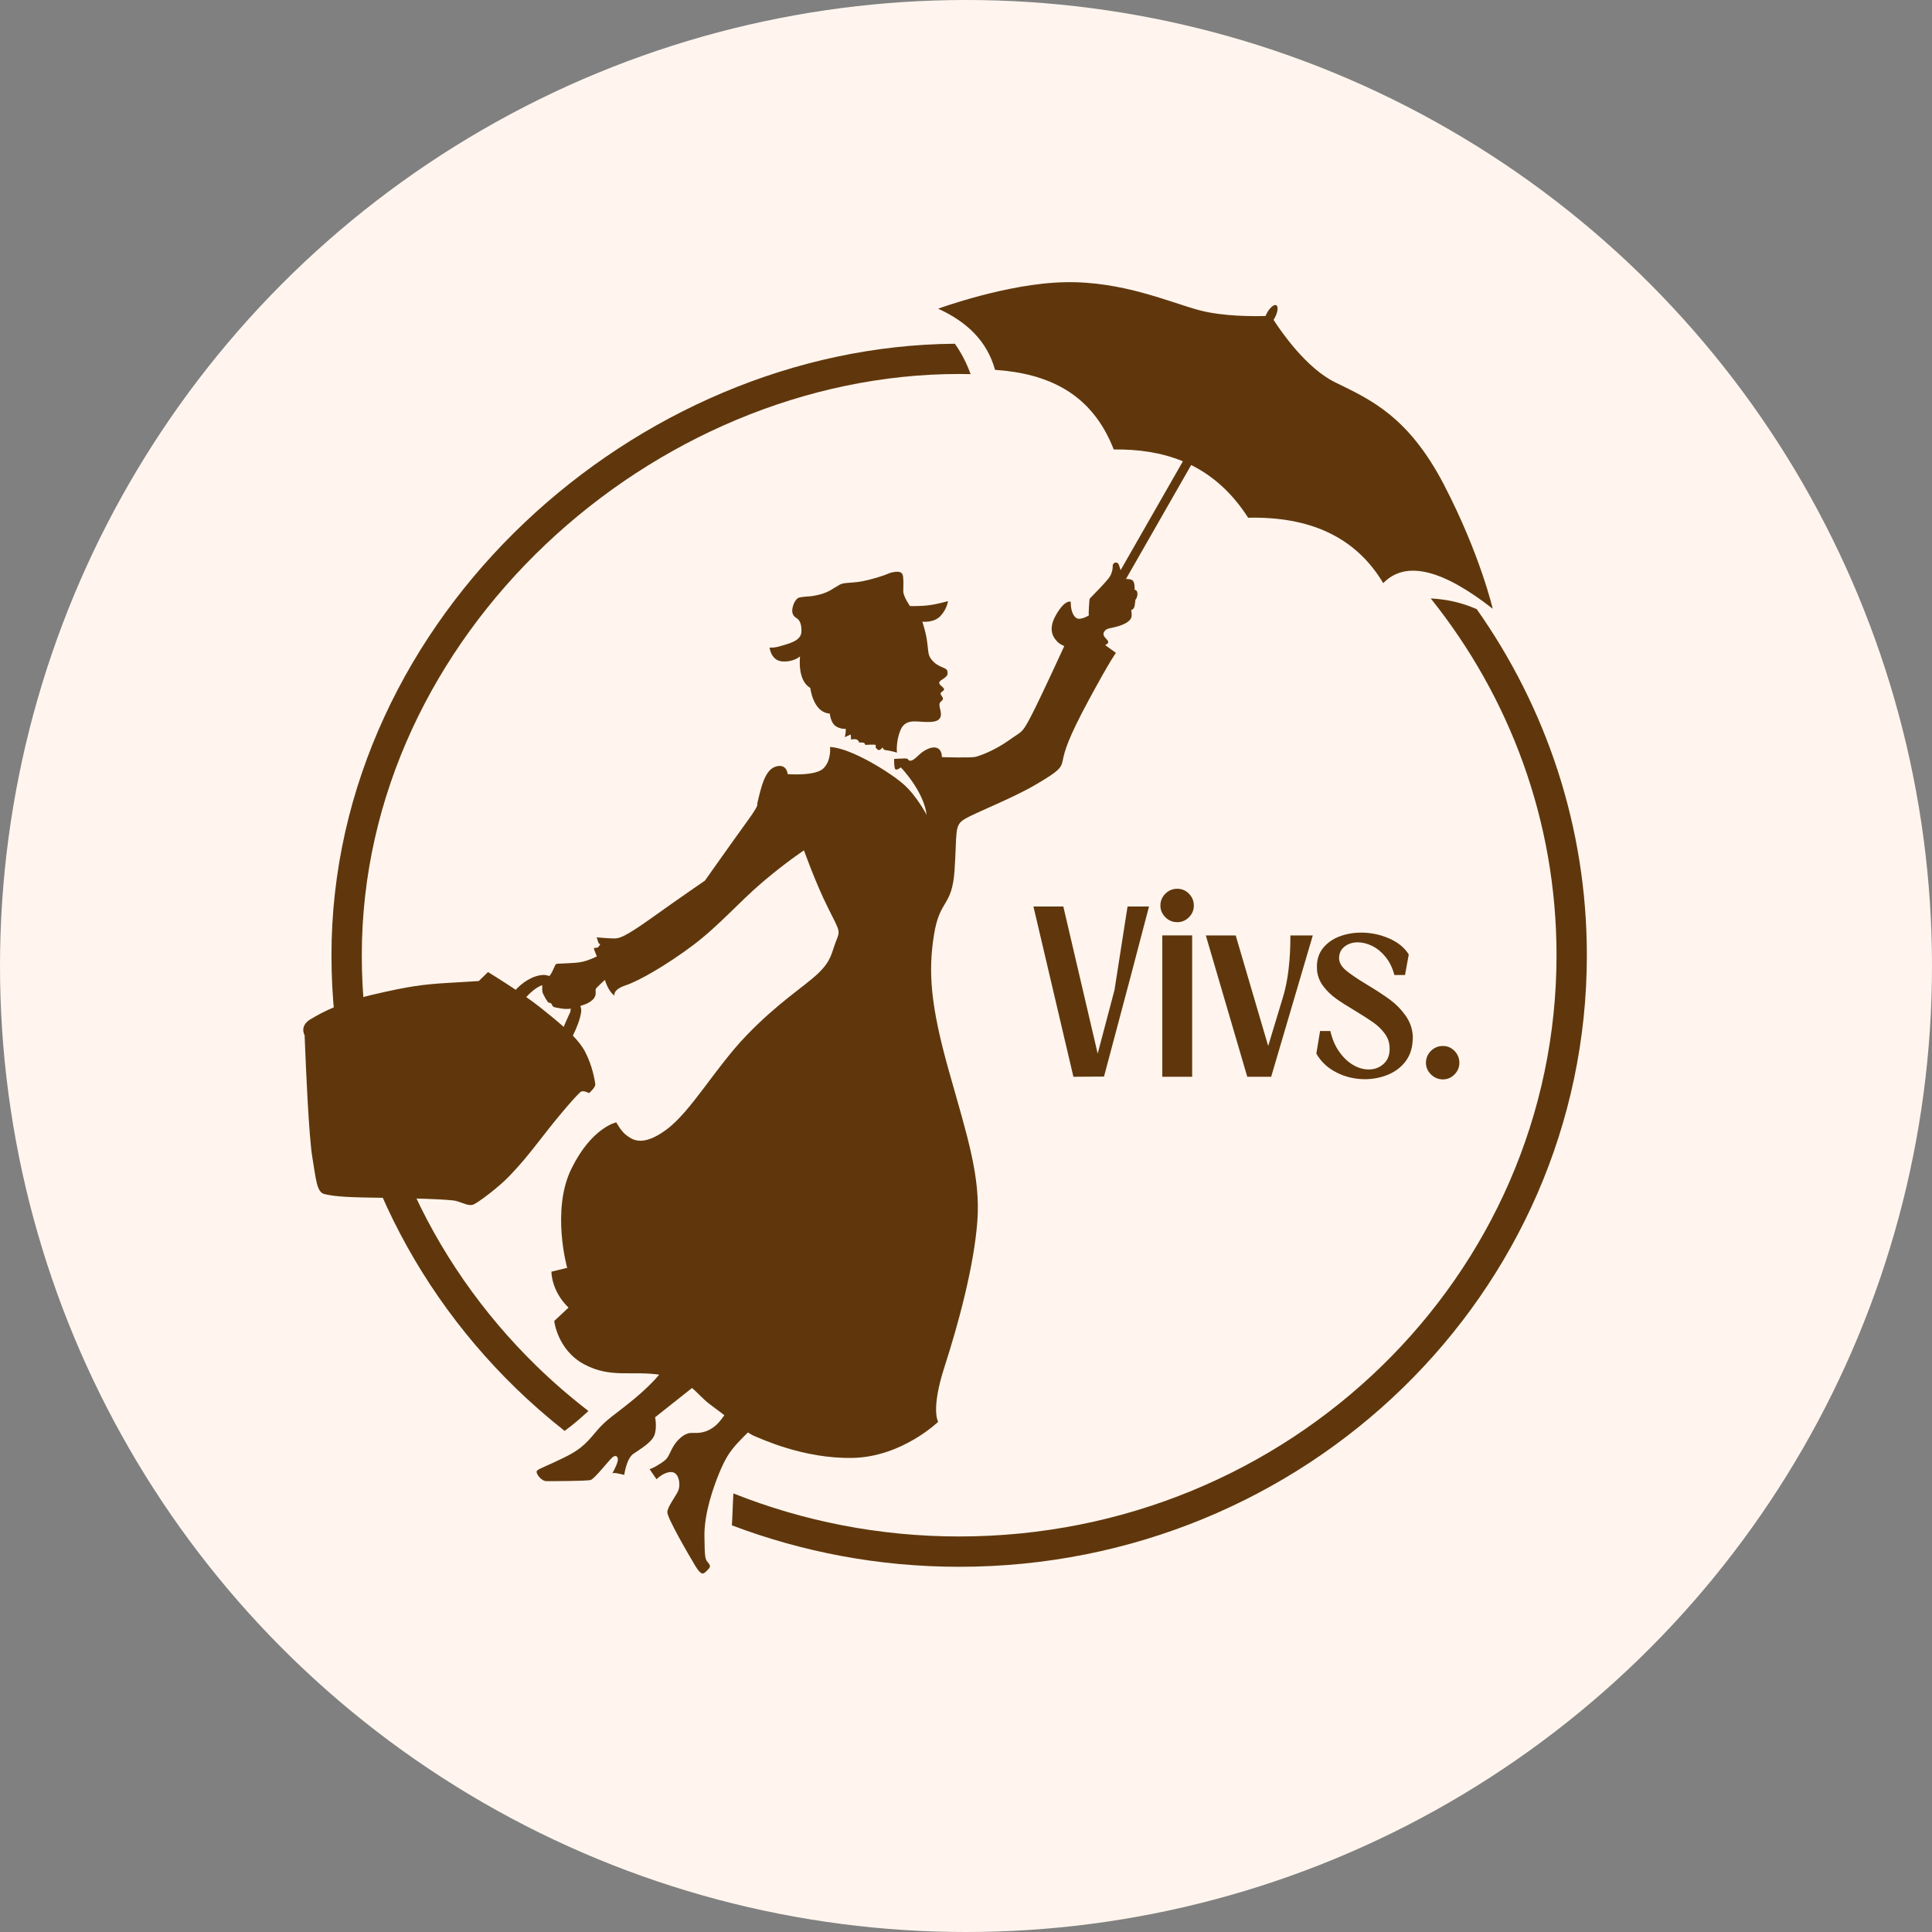
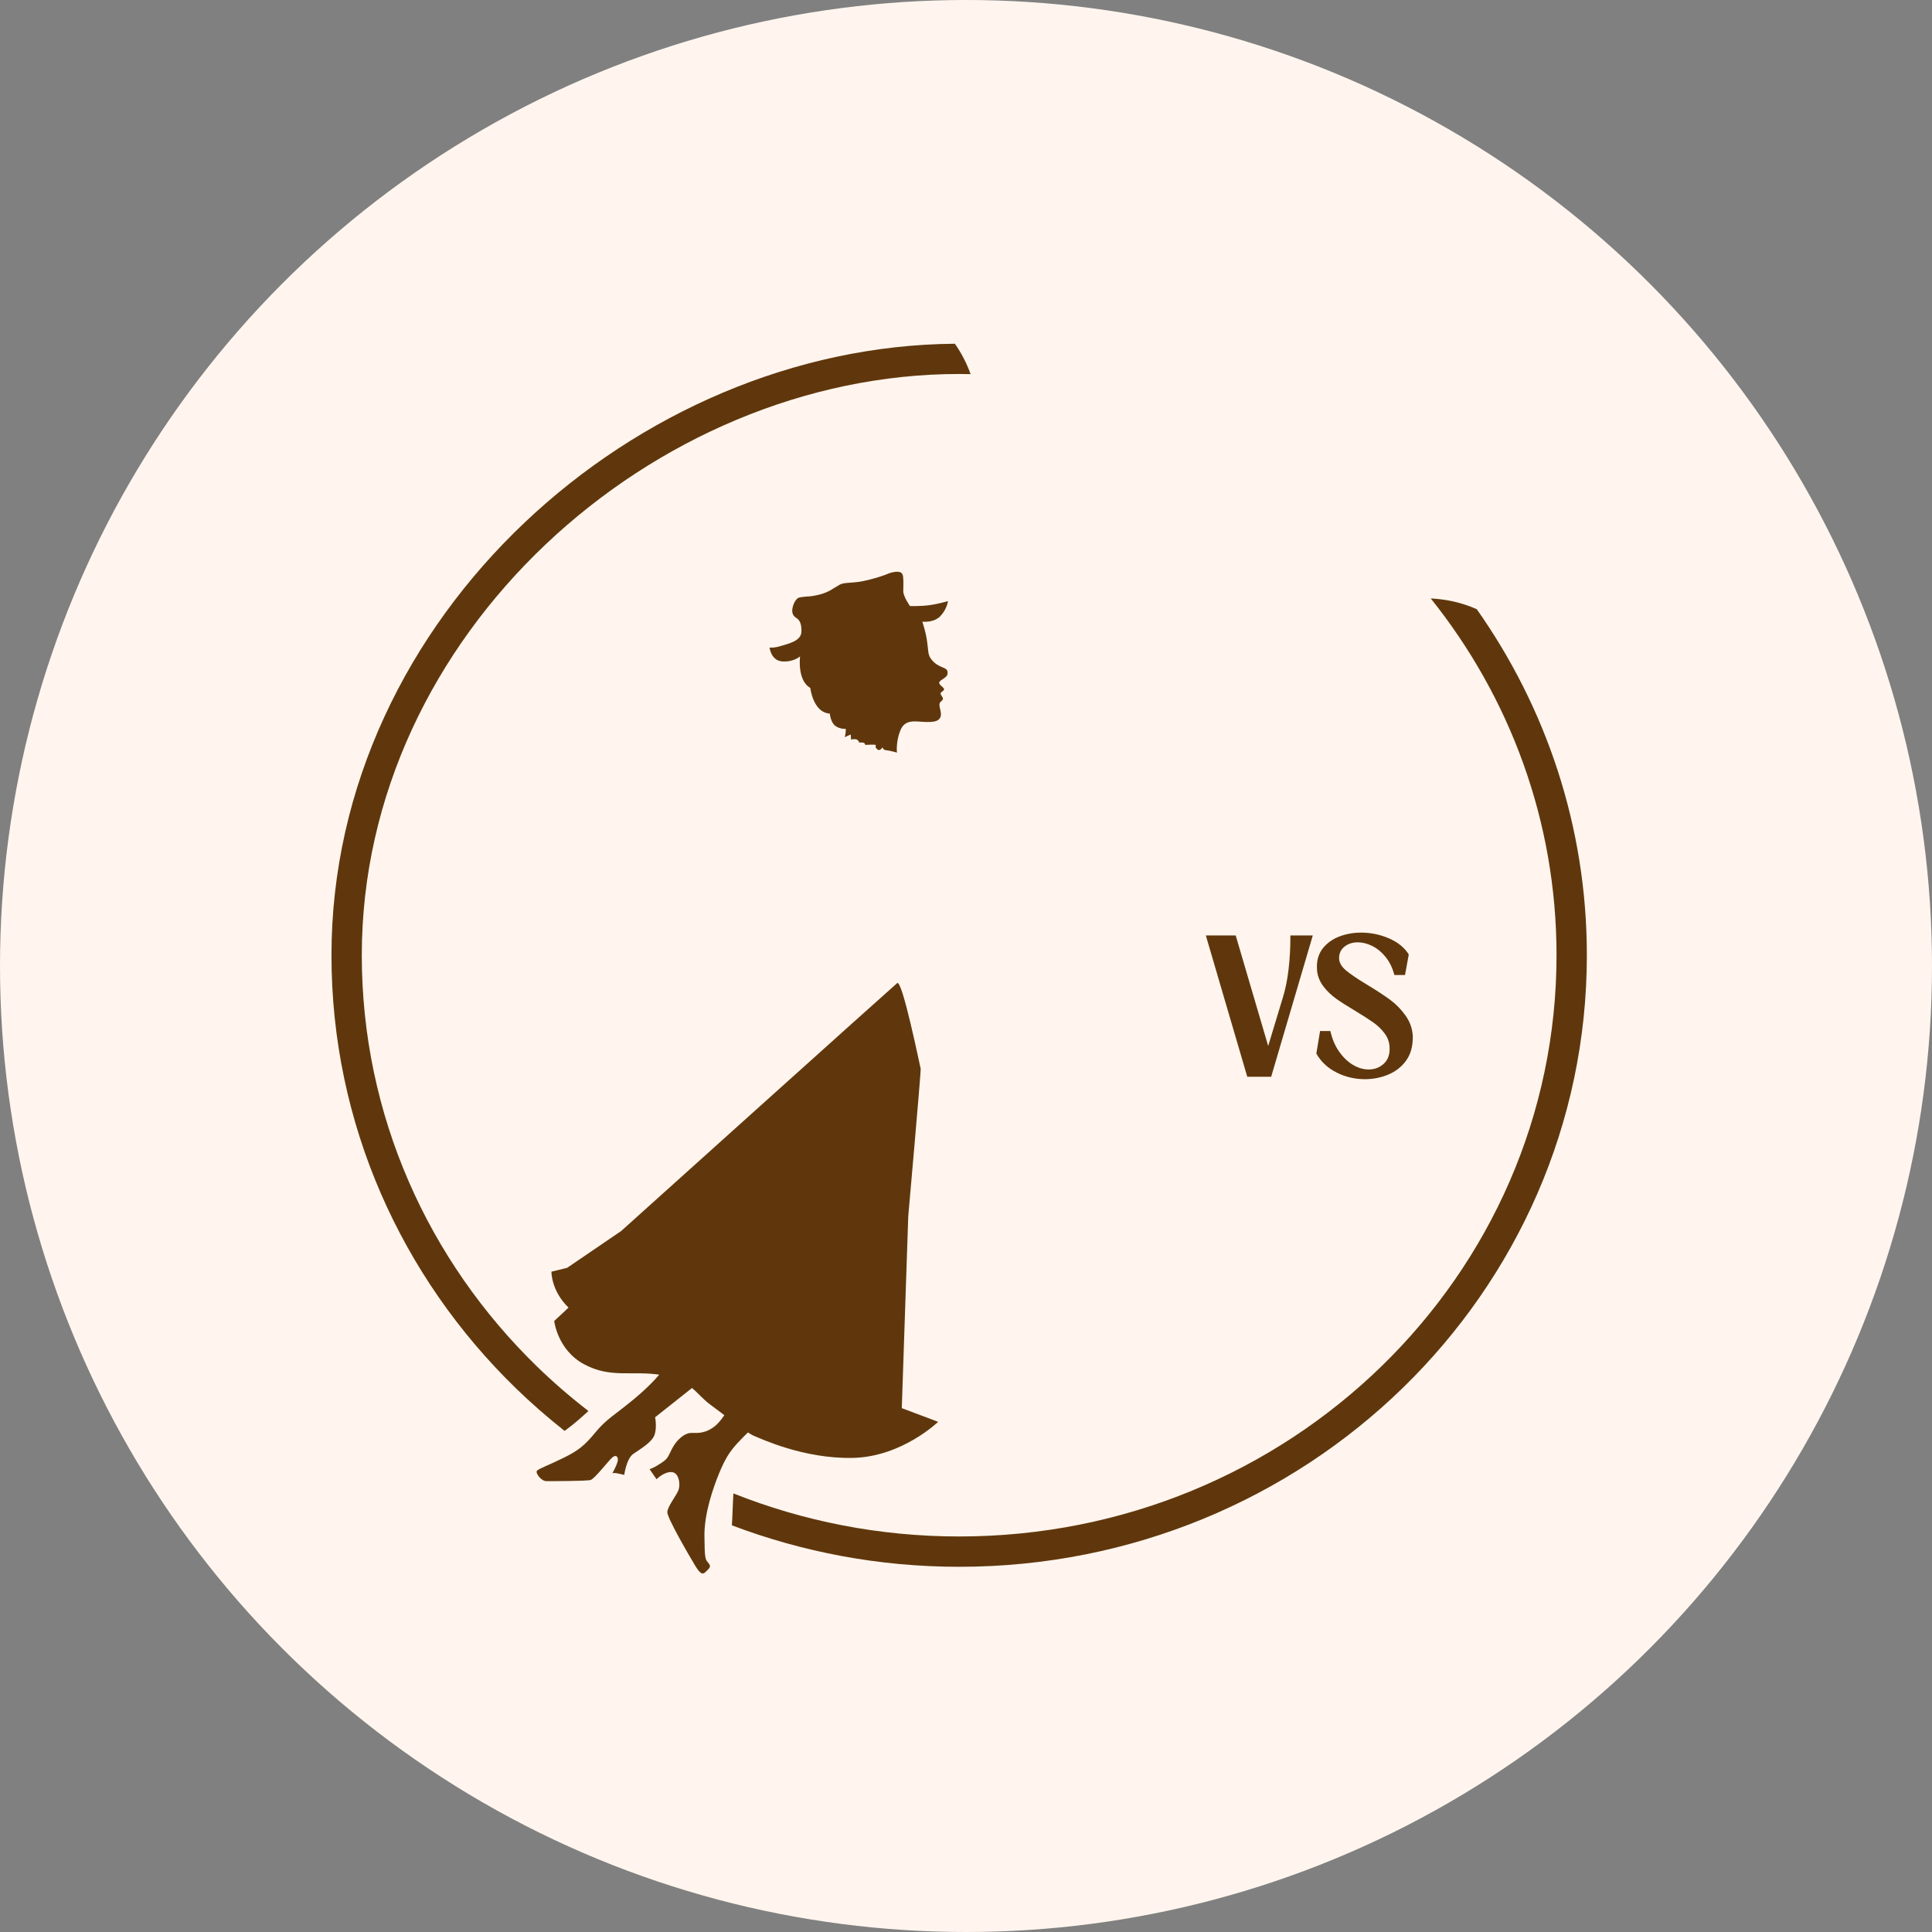
<svg xmlns="http://www.w3.org/2000/svg" width="1080" zoomAndPan="magnify" viewBox="0 0 810 810" height="1080" preserveAspectRatio="xMidYMid meet" version="1.0">
  <rect x="0" y="0" width="810" height="810" fill="#808080" stroke="none" />
  <defs>
    <clipPath id="circleClip">
      <circle cx="405" cy="405" r="405" />
    </clipPath>
  </defs>
  <g clip-path="url(#circleClip)">
    <rect x="-81" width="972" fill="#fff5ee" y="-81" height="972" fill-opacity="1" />
    <path fill="#60370c" d="M 246.695 591.559 C 239.086 585.695 231.836 579.418 224.977 572.746 C 179.656 528.602 151.691 467.754 151.684 400.488 C 151.684 333.402 182.066 272.512 228.707 228.293 C 275.336 184.082 338.094 156.773 402.121 156.797 C 403.727 156.797 405.328 156.824 406.934 156.855 C 405.34 152.426 403.117 148.047 400.34 144.113 C 333.305 144.633 268.379 173.188 219.961 219.07 C 171.125 265.348 138.969 329.484 138.969 400.5 C 138.969 471.336 168.477 535.5 216.102 581.867 C 222.637 588.234 229.523 594.246 236.715 599.914 C 240.23 597.375 243.484 594.52 246.684 591.578 Z M 246.695 591.559 " fill-opacity="1" fill-rule="nonzero" />
    <path fill="#60370c" d="M 274.352 601.715 C 275.555 598.605 274.66 594.188 274.66 594.188 L 292.527 580.027 L 277.266 575.203 C 277.266 575.203 273.949 579.82 265.824 586.551 C 257.695 593.281 254.281 594.883 249.656 600.504 C 245.039 606.121 242.422 608.129 236.609 611.043 C 230.781 613.953 226.07 615.656 225.164 616.562 C 224.258 617.469 226.867 620.98 229.082 620.98 C 231.293 620.98 246.043 620.98 247.66 620.477 C 249.262 619.977 254.988 612.645 256.594 611.141 C 258.195 609.633 259.504 610.738 258.906 612.844 C 258.305 614.949 256.699 617.762 256.699 617.762 C 256.699 617.762 257.008 617.359 258.609 617.664 C 260.215 617.969 261.719 618.363 261.719 618.363 C 261.719 618.363 262.625 611.535 265.535 609.527 C 268.449 607.52 273.164 604.805 274.371 601.695 Z M 274.352 601.715 " fill-opacity="1" fill-rule="nonzero" />
-     <path fill="#60370c" d="M 298.648 598.691 C 294.535 601.398 291.719 600.602 289.309 600.797 C 286.898 600.996 283.691 603.613 281.781 607.32 C 279.875 611.043 280.18 611.434 276.961 613.551 C 273.742 615.656 272.348 615.961 272.348 615.961 L 275.258 620.184 C 275.258 620.184 278.27 617.074 281.488 617.172 C 284.703 617.27 285.305 622.289 284.5 624.602 C 283.691 626.914 279.883 631.527 279.773 633.938 C 279.676 636.352 288.809 652.016 291.523 656.531 C 294.23 661.047 295.137 659.738 296.344 658.539 C 297.547 657.34 298.254 656.727 296.945 655.223 C 295.637 653.719 295.441 653.41 295.34 643.977 C 295.242 634.539 298.953 623.891 301.461 617.773 C 303.973 611.652 305.879 608.641 309.195 605.02 C 312.512 601.41 317.43 596.891 317.43 596.891 L 305.387 590.27 C 305.387 590.27 302.781 595.996 298.656 598.703 Z M 298.648 598.691 " fill-opacity="1" fill-rule="nonzero" />
+     <path fill="#60370c" d="M 298.648 598.691 C 294.535 601.398 291.719 600.602 289.309 600.797 C 286.898 600.996 283.691 603.613 281.781 607.32 C 279.875 611.043 280.18 611.434 276.961 613.551 C 273.742 615.656 272.348 615.961 272.348 615.961 L 275.258 620.184 C 275.258 620.184 278.27 617.074 281.488 617.172 C 284.703 617.27 285.305 622.289 284.5 624.602 C 283.691 626.914 279.883 631.527 279.773 633.938 C 279.676 636.352 288.809 652.016 291.523 656.531 C 294.23 661.047 295.137 659.738 296.344 658.539 C 297.547 657.34 298.254 656.727 296.945 655.223 C 295.637 653.719 295.441 653.41 295.34 643.977 C 295.242 634.539 298.953 623.891 301.461 617.773 C 303.973 611.652 305.879 608.641 309.195 605.02 C 312.512 601.41 317.43 596.891 317.43 596.891 L 305.387 590.27 C 305.387 590.27 302.781 595.996 298.656 598.703 Z " fill-opacity="1" fill-rule="nonzero" />
    <path fill="#60370c" d="M 260.383 516.137 L 237.77 531.547 L 231.195 533.148 C 231.195 533.148 231 541.07 238.352 548.223 L 232.359 553.832 C 232.359 553.832 233.707 566.004 244.922 571.996 C 256.129 577.988 264.828 574.508 277.195 576.445 C 289.566 578.375 291.887 584.562 297.684 588.812 C 303.48 593.062 313.141 600.797 316.043 601.961 C 318.945 603.121 336.727 611.621 357.402 611.238 C 378.082 610.855 393.316 596.113 393.316 596.113 L 378.082 590.367 L 380.789 509.965 C 380.789 509.965 386.203 448.695 386.004 448.113 C 385.809 447.531 378.27 410.426 376.145 412.168 C 374.02 413.91 260.371 516.156 260.371 516.156 Z M 260.383 516.137 " fill-opacity="1" fill-rule="nonzero" />
-     <path fill="#60370c" d="M 605.547 203.523 C 590.453 174.348 574.328 167.441 559.746 160.277 C 547.68 154.355 537.223 139.18 533.945 134.105 C 534.133 133.82 534.309 133.516 534.484 133.188 C 535.754 130.809 536.02 128.465 535.074 127.973 C 534.141 127.473 532.352 129.008 531.082 131.387 C 530.883 131.754 530.727 132.117 530.578 132.48 C 525.473 132.629 512.73 132.688 502.93 130.09 C 490.395 126.766 470.684 117.809 446.371 118.32 C 422.059 118.832 393.324 129.422 393.324 129.422 C 405.348 134.883 413.852 143.008 417.168 155.055 C 439.453 156.598 457.754 164.855 466.945 188.441 C 477.25 188.312 487 189.711 495.934 193.398 L 468.637 241.121 L 471.926 243 L 499.398 194.973 C 508.41 199.441 516.488 206.477 523.289 217.062 C 548.664 216.504 568.148 224.738 579.926 244.488 C 589.59 234.539 605.32 239.176 625.828 255.223 C 625.828 255.223 620.66 232.73 605.559 203.555 Z M 605.547 203.523 " fill-opacity="1" fill-rule="nonzero" />
    <path fill="#60370c" d="M 390.648 276.645 C 390.539 276.516 390.441 276.387 390.344 276.25 C 390.148 275.977 389.949 275.672 389.762 275.344 C 389.762 275.344 389.723 275.238 389.664 275.09 C 389.41 274.449 389.242 273.77 389.172 273.082 C 389.004 271.293 388.621 267.848 388.102 265.672 C 387.363 262.621 386.684 260.637 386.684 260.637 C 386.684 260.637 391.465 261.246 394.27 258.293 C 397.074 255.34 397.438 252.023 397.438 252.023 C 397.438 252.023 393.453 253.207 389.695 253.719 C 385.938 254.23 381.508 254.082 381.508 254.082 C 381.508 254.082 378.703 250.098 378.703 247.883 C 378.703 245.668 378.852 243.977 378.633 241.832 C 378.418 239.695 376.875 239.125 372.848 240.297 C 372.848 240.297 370.742 241.426 364.102 243.129 C 357.461 244.832 354.055 243.859 351.871 245.234 C 350.996 245.785 350.305 246.191 349.637 246.543 C 346.832 248.562 343.527 249.465 340.133 249.957 C 338.973 250.125 336.207 250.078 334.543 250.707 C 333.637 251.434 332.91 252.516 332.438 254.141 C 331.465 257.457 333.086 258.598 333.973 259.16 C 334.867 259.73 336.156 261.02 336 264.906 C 335.84 268.793 330.488 269.844 327.418 270.82 C 324.34 271.793 322.637 271.469 322.637 271.469 C 322.637 271.469 323.207 276.98 327.98 277.305 C 332.762 277.629 335.43 275.199 335.43 275.199 C 335.43 275.199 334.129 285.246 339.719 288.395 C 339.719 288.395 340.852 298.754 347.895 299.168 C 347.895 299.168 348.219 302.898 350.246 304.352 C 352.273 305.809 354.617 305.562 354.617 305.562 C 354.617 305.562 354.586 308.301 354.094 309.086 L 356.672 307.945 L 356.82 310.09 C 356.82 310.09 359.754 309.164 360.176 311.301 C 360.176 311.301 362.32 311.152 362.535 311.734 L 362.754 312.305 C 362.754 312.305 367.113 312.02 367.18 312.371 C 367.25 312.727 366.68 313.16 367.82 314.164 C 368.961 315.168 369.965 313.309 369.965 313.309 C 369.965 313.309 370.25 314.449 371.473 314.52 C 372.68 314.586 376.047 315.523 376.047 315.523 C 376.047 315.523 375.543 311.016 377.473 306.234 C 379.402 301.441 383.625 302.512 387.41 302.66 C 391.199 302.809 393.629 302.594 394.348 300.445 C 395.066 298.301 392.871 295.359 394.465 294.141 C 396.062 292.918 395.125 292.445 394.465 291.227 C 393.809 290.008 395.973 289.91 395.785 288.875 C 395.598 287.844 392.312 286.711 394.566 285.203 C 396.82 283.699 397.574 283.238 397.191 281.359 C 396.859 279.664 393.336 280.02 390.648 276.633 Z M 390.648 276.645 " fill-opacity="1" fill-rule="nonzero" />
-     <path fill="#60370c" d="M 475.703 247.352 C 475.703 247.352 475.898 243.938 474.73 243.246 C 473.559 242.57 471.602 242.754 471.602 242.754 C 471.602 242.754 469.84 239.539 469.258 237.285 C 468.668 235.043 466.672 235.758 466.504 237.059 C 466.504 237.059 466.691 239.035 465.559 241.289 C 464.426 243.543 456.91 250.785 456.82 251.062 C 456.723 251.348 456.262 257.918 456.535 257.918 C 456.812 257.918 453.438 259.898 451.742 259.324 C 450.051 258.766 448.832 255.941 448.918 252.281 C 448.918 252.281 446.48 251.148 442.621 258.016 C 438.766 264.875 442.523 268.172 443.371 269.105 C 444.215 270.051 446.195 270.887 446.195 270.887 C 446.195 270.887 436.039 293.066 432.191 300.406 C 428.336 307.738 428.621 306.332 422.98 310.375 C 417.344 314.418 411.047 316.859 408.883 317.332 C 406.719 317.805 394.879 317.43 394.879 317.43 C 394.879 317.43 395.066 314.418 392.812 313.574 C 390.559 312.727 387.266 314.605 385.297 316.484 C 383.316 318.363 382.57 318.926 381.539 318.926 C 380.504 318.926 381.254 317.895 379.188 317.98 C 377.121 318.078 374.867 318.168 374.867 318.168 C 374.867 318.168 374.77 321.84 375.34 322.488 C 375.898 323.148 377.691 321.742 377.691 321.742 C 377.691 321.742 387.273 331.609 388.504 341.664 C 388.504 341.664 384.461 333.863 379.008 328.973 C 373.559 324.082 356.828 313.555 347.992 313.18 C 347.992 313.18 348.652 318.73 345.27 322.113 C 341.883 325.5 330.234 324.555 330.234 324.555 C 330.234 324.555 329.949 320.039 325.344 321.355 C 320.738 322.676 319.145 329.719 317.453 337.051 C 317.453 337.051 318.582 337.051 313.504 344.008 C 308.43 350.965 295.547 369.199 295.547 369.199 C 295.547 369.199 285.117 376.34 273.27 384.805 C 261.426 393.266 259.457 393.453 257.391 393.453 C 255.324 393.453 250.148 392.98 250.148 392.98 L 250.895 395.234 C 251.082 395.797 251.645 395.797 251.645 395.797 C 251.645 395.797 251.172 397.113 250.324 397.301 C 249.48 397.488 248.918 397.301 249.008 397.773 C 249.105 398.246 250.227 400.973 250.227 400.973 C 250.227 400.973 247.027 402.664 243.742 403.324 C 240.457 403.98 233.586 403.883 233.125 404.168 C 232.664 404.445 231.285 408.559 230.25 409.207 C 229.355 408.891 228.52 408.715 227.793 408.746 C 223.109 408.961 218.68 412.238 216.219 414.973 C 210.188 410.938 204.602 407.543 204.602 407.543 L 200.715 411.312 C 200.715 411.312 196.355 411.547 186.938 412.141 C 177.52 412.73 171.508 413.438 155.973 417.09 C 140.426 420.738 131.008 426.859 131.008 426.859 C 125.125 429.801 127.711 434.043 127.711 434.043 L 127.949 439.926 C 128.184 445.812 129.445 476.395 130.961 485.309 C 132.477 494.223 132.73 499.859 136.008 500.617 C 139.285 501.375 142.906 501.969 157.379 502.133 C 171.852 502.301 188.422 502.805 191.109 503.48 C 193.805 504.152 196.492 505.832 198.508 504.996 C 200.527 504.16 209.195 497.676 213.652 492.965 C 218.109 488.25 220.551 485.477 227.781 476.137 C 235.016 466.801 242.59 458.129 243.684 457.629 C 244.773 457.125 246.961 458.297 246.961 458.297 C 246.961 458.297 249.656 455.945 249.566 454.676 C 249.48 453.418 248.477 447.02 245.277 440.883 C 244.125 438.676 242.336 436.434 240.172 434.191 C 241.359 431.82 243.281 427.547 243.672 424.055 C 243.75 423.367 243.605 422.59 243.309 421.742 C 244.637 421.348 245.926 420.887 246.734 420.414 C 248.988 419.098 249.746 417.875 249.746 416.281 C 249.746 414.688 249.645 415.148 249.746 414.688 C 249.844 414.215 253.602 410.832 253.602 410.832 C 253.602 410.832 255.008 415.719 257.645 417.414 C 257.645 417.414 256.699 414.973 262.348 413.094 C 267.988 411.215 279.547 404.543 290.453 396.367 C 301.355 388.188 309.816 378.223 319.773 369.77 C 329.742 361.305 337.07 356.516 337.07 356.516 C 337.07 356.516 341.863 370.055 347.129 380.574 C 352.391 391.102 352.293 389.969 350.414 394.859 C 348.535 399.75 348.535 402.852 342.898 408.203 C 337.258 413.555 326.277 420.305 313.023 434.051 C 299.77 447.797 289.781 465.961 279.312 473.656 C 268.844 481.352 264.75 477.426 262.625 475.949 C 260.5 474.473 258.375 470.547 258.375 470.547 C 258.375 470.547 248.062 472.672 239.551 490.02 C 231.039 507.367 237.777 531.508 237.777 531.508 L 260.461 525.66 C 260.461 525.66 279.875 534.547 309.805 520.277 C 339.738 506.012 350.492 485.438 362.191 465.086 C 373.883 444.738 376.461 436.324 376.461 436.324 C 376.461 436.324 376.223 463.453 368.508 504.141 C 360.797 544.828 343.016 574.773 328.285 592.777 C 328.285 592.777 339.285 598.359 358.887 598.891 C 378.488 599.422 393.324 596.066 393.324 596.066 C 393.324 596.066 390.148 591.117 395.973 573.109 C 401.797 555.094 408.332 530.895 409.746 512.172 C 411.164 493.445 405.684 476.848 397.91 449.293 C 390.137 421.742 389.086 407.613 391.555 392.066 C 394.023 376.52 399.152 380.582 400.215 364.691 C 401.277 348.801 400.035 346.145 404.277 343.496 C 408.52 340.848 424.23 334.836 434.129 329.012 C 444.02 323.188 444.906 322.125 445.613 318.59 C 446.32 315.059 447.551 309.934 456.742 292.977 C 465.922 276.023 467.871 273.723 467.871 273.723 L 463.316 270.445 C 463.316 270.445 464.977 269.855 464.586 268.879 C 464.191 267.906 461.848 266.637 462.922 264.875 C 463.992 263.113 465.559 263.605 469.168 262.434 C 472.781 261.266 474.051 259.898 474.344 258.727 C 474.641 257.555 474.246 255.793 474.246 255.793 C 474.246 255.793 475.418 255.598 475.715 253.934 C 476.008 252.27 476.008 251.492 476.008 251.492 C 476.008 251.492 476.883 250.617 476.883 248.953 C 476.883 247.293 475.715 247.293 475.715 247.293 Z M 238.883 424.754 C 237.879 426.848 236.973 428.957 236.324 430.531 C 233.234 427.766 229.801 425 226.434 422.312 C 224.762 420.977 222.742 419.5 220.637 418.023 C 221.977 416.547 224.586 413.988 227.32 413.023 C 227.27 414.41 227.348 415.75 227.477 416.125 C 227.762 416.969 229.543 420.258 230.016 420.355 C 230.488 420.453 231.234 420.453 231.52 421.488 C 231.805 422.52 234.059 422.52 235.281 422.805 C 236.5 423.09 238.477 422.992 238.477 422.992 C 238.477 422.992 238.793 422.922 239.254 422.824 C 239.273 423.516 239.168 424.172 238.891 424.762 Z M 238.883 424.754 " fill-opacity="1" fill-rule="nonzero" />
-     <path fill="#60370c" d="M 462.871 451.359 L 450.031 451.438 L 433.273 380.043 L 445.801 380.043 L 460.207 441.727 L 467.25 415.109 L 472.73 380.043 L 481.734 380.043 L 473.902 409.867 L 462.863 451.359 Z M 462.871 451.359 " fill-opacity="1" fill-rule="nonzero" />
-     <path fill="#60370c" d="M 488.582 384.547 C 487.195 383.172 486.508 381.535 486.508 379.656 C 486.508 377.777 487.195 376.066 488.582 374.688 C 489.973 373.312 491.625 372.613 493.551 372.613 C 495.48 372.613 497.125 373.301 498.48 374.688 C 499.84 376.074 500.52 377.73 500.52 379.656 C 500.52 381.586 499.84 383.172 498.48 384.547 C 497.125 385.934 495.48 386.625 493.551 386.625 C 491.625 386.625 489.961 385.934 488.582 384.547 Z M 499.82 451.438 L 487.293 451.438 L 487.293 392.176 L 499.82 392.176 Z M 499.82 451.438 " fill-opacity="1" fill-rule="nonzero" />
    <path fill="#60370c" d="M 550.398 392.184 L 532.941 451.449 L 522.926 451.449 L 505.547 392.184 L 518.074 392.184 L 531.691 438.531 L 537.879 418.094 C 539.965 411.312 541.008 402.672 541.008 392.184 L 550.406 392.184 Z M 550.398 392.184 " fill-opacity="1" fill-rule="nonzero" />
    <path fill="#60370c" d="M 560.414 449.68 C 556.703 447.828 553.859 445.18 551.883 441.727 L 553.445 432.25 L 557.758 432.25 C 558.543 435.695 559.805 438.629 561.555 441.059 C 563.305 443.488 565.246 445.309 567.391 446.539 C 569.523 447.77 571.672 448.379 573.805 448.379 C 576.363 448.379 578.52 447.543 580.262 445.871 C 582.012 444.195 582.777 441.875 582.574 438.902 C 582.465 436.816 581.766 434.91 580.457 433.188 C 579.148 431.465 577.574 429.949 575.723 428.648 C 573.875 427.34 571.355 425.727 568.168 423.801 C 564.82 421.812 562.156 420.109 560.148 418.672 C 558.141 417.234 556.391 415.555 554.902 413.625 C 553.418 411.695 552.512 409.531 552.195 407.129 C 552.148 406.656 552.117 406.039 552.117 405.25 C 552.117 402.172 552.996 399.562 554.746 397.418 C 556.496 395.285 558.781 393.668 561.594 392.605 C 564.41 391.535 567.438 391.004 570.676 391.004 C 574.75 391.004 578.645 391.809 582.375 393.434 C 586.105 395.059 588.859 397.301 590.633 400.164 L 589.066 408.773 L 584.598 408.773 C 583.812 405.801 582.594 403.281 580.918 401.215 C 579.246 399.16 577.387 397.617 575.32 396.602 C 573.254 395.59 571.238 395.078 569.25 395.078 C 567.055 395.078 565.207 395.676 563.691 396.879 C 562.176 398.078 561.418 399.691 561.418 401.727 C 561.418 403.5 562.363 405.184 564.23 406.777 C 566.109 408.371 569.082 410.387 573.156 412.848 C 577.07 415.199 580.281 417.297 582.789 419.145 C 585.297 420.996 587.473 423.227 589.324 425.836 C 591.172 428.445 592.176 431.348 592.332 434.523 C 592.332 435.41 592.305 436.059 592.254 436.484 C 592.047 439.926 590.984 442.848 589.086 445.25 C 587.176 447.652 584.727 449.453 581.727 450.652 C 578.727 451.852 575.559 452.453 572.211 452.453 C 568.039 452.453 564.094 451.527 560.395 449.68 Z M 560.414 449.68 " fill-opacity="1" fill-rule="nonzero" />
-     <path fill="#60370c" d="M 599.949 450.465 C 598.543 449.086 597.832 447.453 597.832 445.574 C 597.832 443.695 598.523 441.984 599.91 440.605 C 601.289 439.227 602.98 438.531 604.957 438.531 C 606.836 438.531 608.449 439.219 609.809 440.605 C 611.168 441.992 611.844 443.645 611.844 445.574 C 611.844 447.504 611.168 449.086 609.809 450.465 C 608.449 451.844 606.836 452.543 604.957 452.543 C 603.078 452.543 601.355 451.852 599.949 450.465 Z M 599.949 450.465 " fill-opacity="1" fill-rule="nonzero" />
    <path fill="#60370c" d="M 619.117 255.398 C 612.988 252.676 606.523 251.227 599.852 250.902 C 632.914 292.211 652.582 344.086 652.582 400.48 C 652.582 467.742 624.609 528.594 579.285 572.734 C 533.965 616.855 471.363 644.172 402.133 644.172 C 368.617 644.172 336.68 637.738 307.484 626.125 C 307.199 630.574 307.141 635.039 306.844 639.5 C 336.402 650.707 368.527 656.887 402.141 656.887 C 474.738 656.887 540.539 628.223 588.16 581.848 C 635.785 535.48 665.305 471.316 665.297 400.48 C 665.297 346.637 648.223 296.648 619.129 255.398 Z M 619.117 255.398 " fill-opacity="1" fill-rule="nonzero" />
  </g>
</svg>